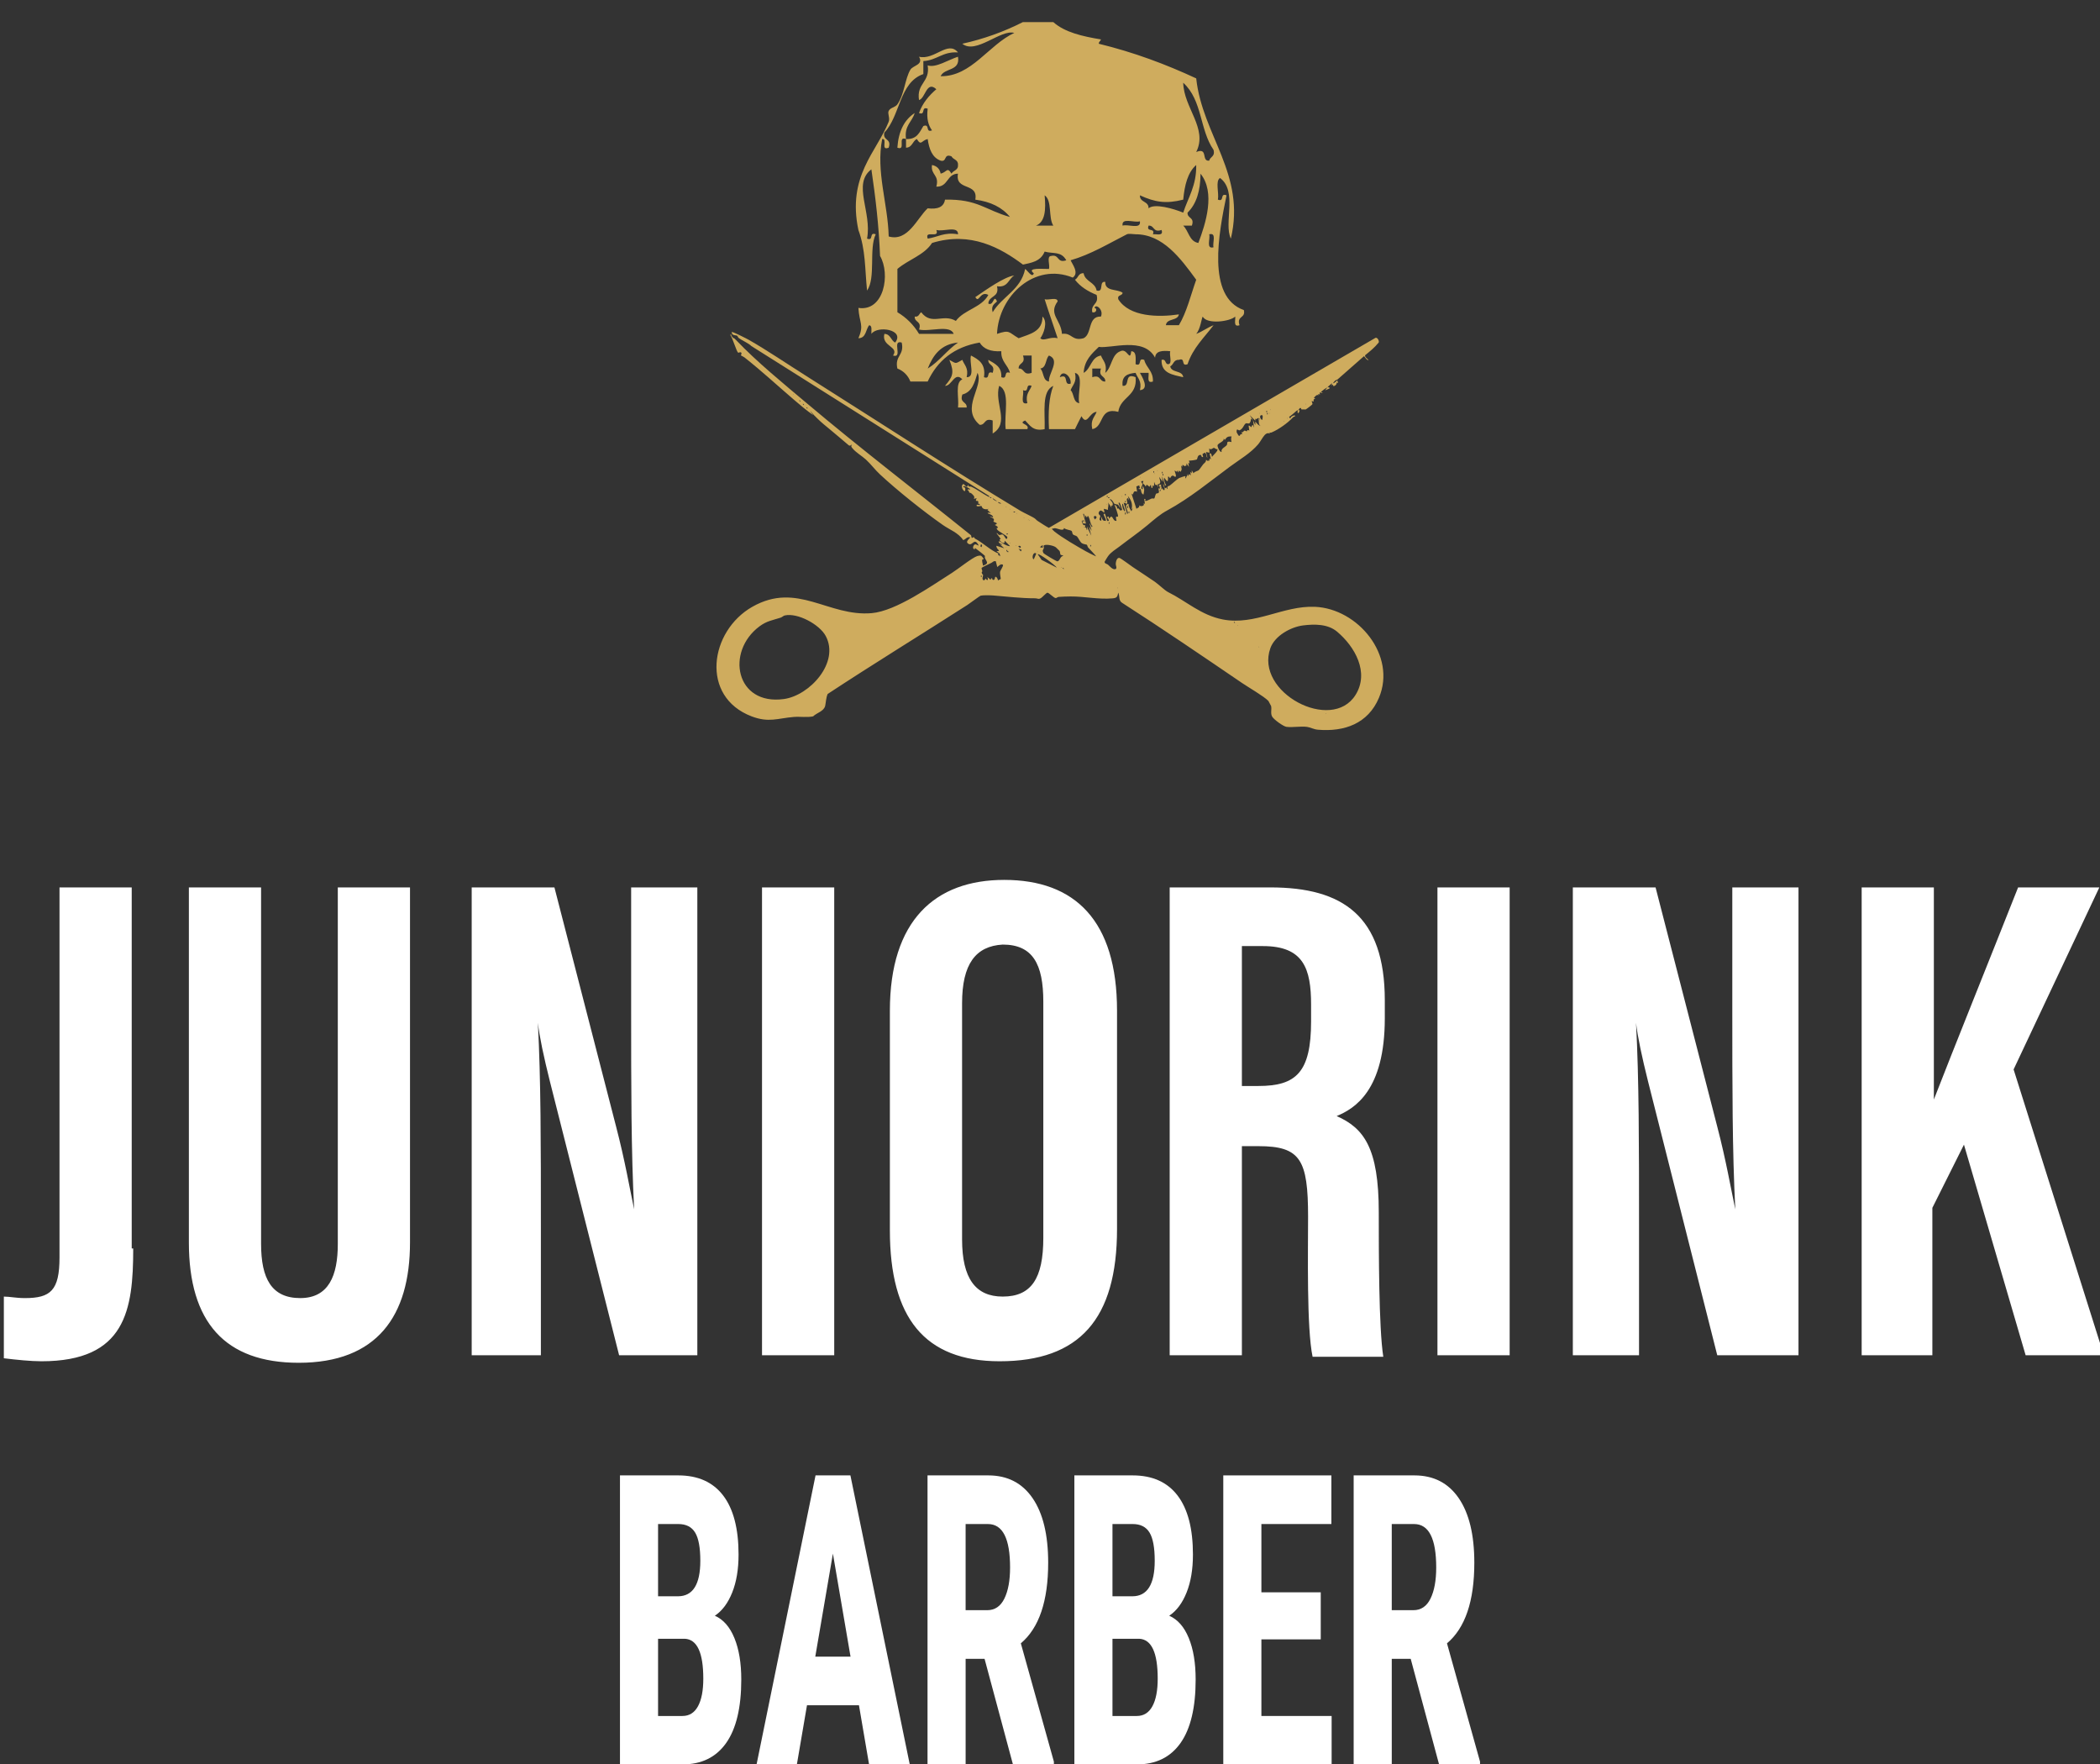
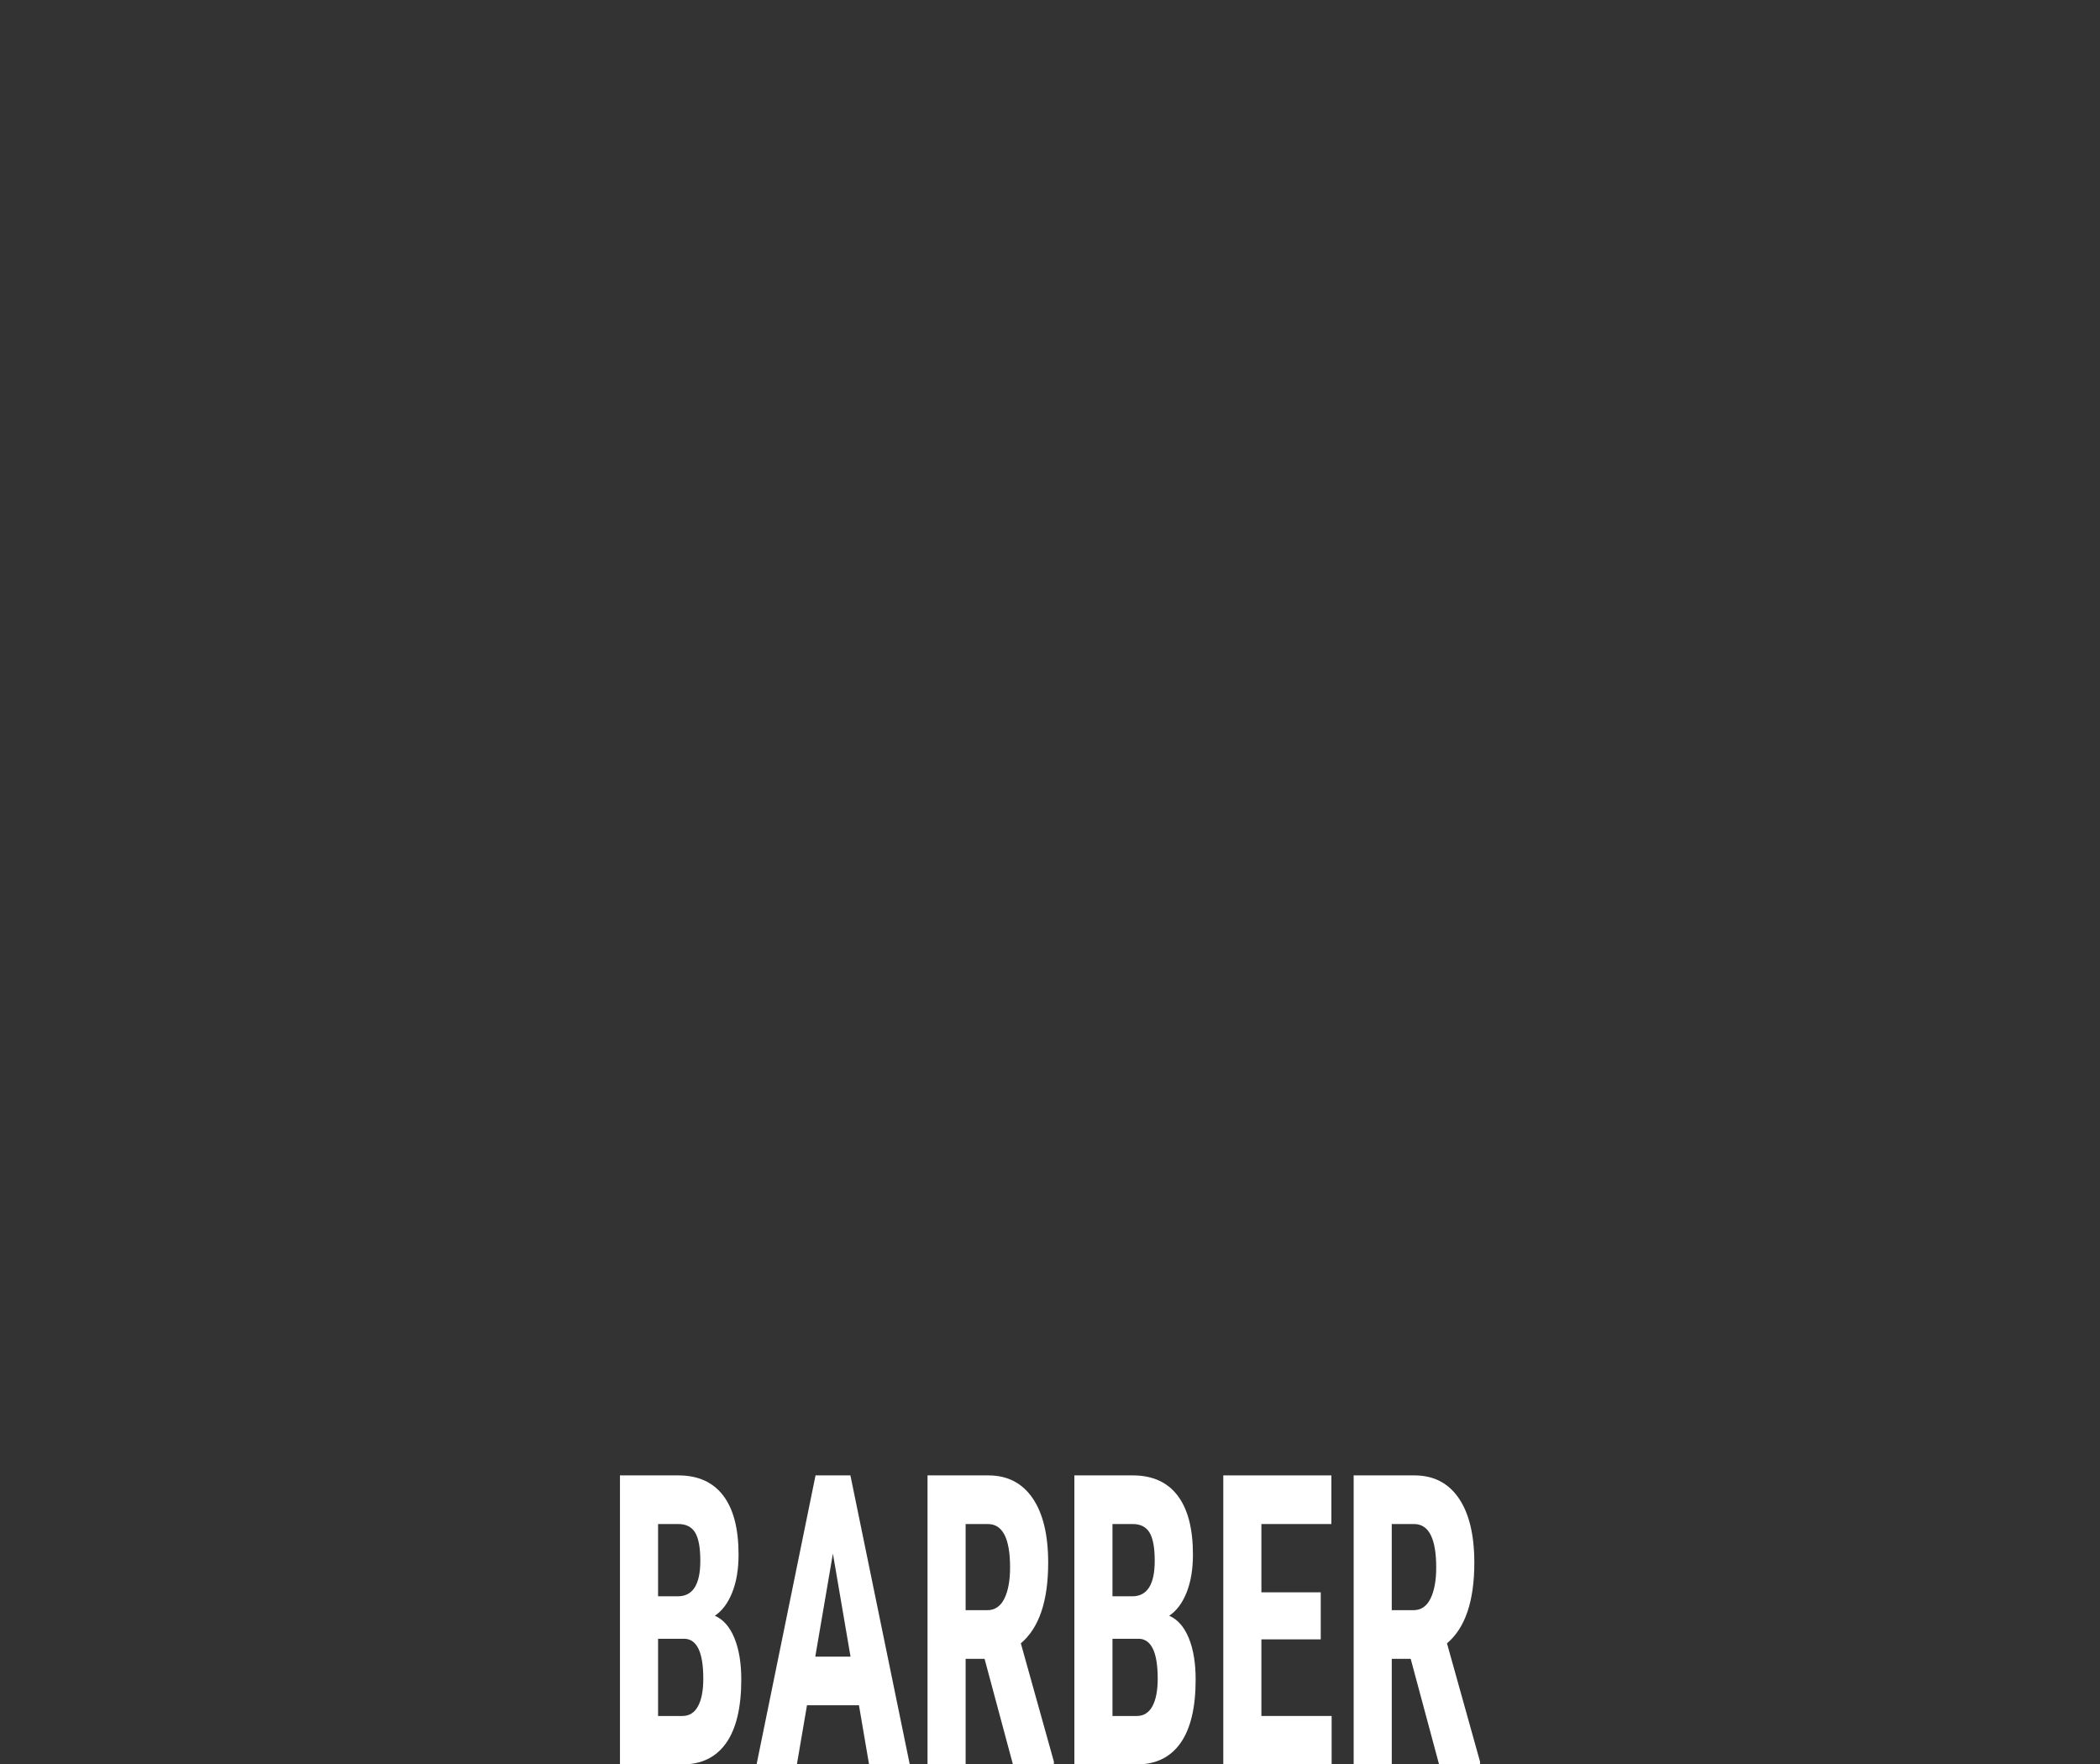
<svg xmlns="http://www.w3.org/2000/svg" version="1.1" viewBox="0 0 248.652 208.917">
  <rect x="0" y="0" width="248.652" height="208.917" fill="#333333" stroke="none" />
  <defs>
    <style> .cls-1 { fill-rule: evenodd; } .cls-1, .cls-2 { fill: #cfac5e; } .cls-3 { fill: #fff; } </style>
  </defs>
  <g>
    <g id="Layer_1">
-       <path class="cls-3" d="M15.774,147.823c0,7.303-.891,13.359-10.865,13.359-1.247,0-3.028-.178-4.453-.356v-7.302c.713,0,1.425.178,2.494.178,3.028,0,4.096-.891,4.096-4.809v-43.818h8.55v42.748h.178ZM30.914,105.075v42.214c0,4.097,1.247,6.412,4.631,6.412,3.384,0,4.453-2.671,4.453-6.412v-42.214h8.549v42.036c0,8.728-3.918,14.25-13.18,14.25-8.728,0-13.003-4.811-13.003-14.25v-42.036h8.55ZM55.851,160.47v-55.395h9.796l7.303,28.321c1.069,4.096,1.603,7.303,2.137,9.796-.356-6.768-.356-14.605-.356-23.69v-14.427h7.837v55.394h-9.261l-8.194-32.417c-.713-2.85-1.247-5.343-1.425-6.946.356,6.768.356,14.249.356,24.223v15.141h-8.193ZM90.227,105.075h8.55v55.395h-8.55v-55.395ZM113.916,118.789v27.965c0,4.631,1.603,6.768,4.809,6.768,3.385,0,4.809-2.137,4.809-6.946v-27.964c0-4.453-1.246-6.769-4.809-6.769-3.206.178-4.809,2.316-4.809,6.946M132.263,119.68v25.827c0,10.687-4.453,15.674-13.893,15.674-8.906,0-13.003-5.166-13.003-15.497v-26.004c-0-10.687,5.344-15.496,13.538-15.496,8.37,0,13.358,4.809,13.358,15.496M147.047,128.587h1.959c4.453,0,6.234-1.603,6.234-7.659v-1.96c0-4.275-.89-6.946-5.7-6.946h-2.493v16.565ZM138.497,105.075h11.934c8.55,0,13.537,3.384,13.537,13.359v2.137c0,8.55-3.562,10.687-5.699,11.578,3.207,1.425,4.986,3.74,4.986,11.4,0,4.63,0,13.714.535,17.099h-8.372c-.712-3.385-.534-12.469-.534-16.564,0-6.769-.891-8.372-5.878-8.372h-1.959v24.759h-8.55v-55.396h-0ZM170.202,105.075h8.55v55.395h-8.55v-55.395ZM186.232,160.47v-55.395h9.797l7.303,28.321c1.068,4.096,1.603,7.303,2.138,9.796-.356-6.768-.356-14.605-.356-23.69v-14.427h7.837v55.394h-9.618l-8.193-32.417c-.713-2.85-1.247-5.343-1.425-6.946.356,6.768.356,14.249.356,24.223v15.141h-7.839ZM220.609,105.075h8.371v25.115c2.138-5.522,6.947-17.456,9.975-25.115h9.619l-10.152,21.552,10.687,33.843h-9.262l-7.303-24.937-3.741,7.481v17.456h-8.371v-55.395h.177-0Z" />
-       <path class="cls-1" d="M121.128,2.616h3.589c1.352,1.211,3.439,1.688,5.64,2.051-.049.208-.257.256-.256.512,4.193,1.021,7.978,2.449,11.537,4.103.73,6.763,5.909,11.327,4.102,18.971-.881-1.817.832-5.613-1.282-7.178-.584.355-.095,1.784-.255,2.563.829.317.195-.829,1.025-.512-.914,4.429-2.395,12.039,2.051,13.587.238,1.008-.891.647-.512,1.795-.771.258-.455-.571-.512-1.026-.562.577-3.357.974-3.845,0-.16.267-.258,1.442-.769,2.051.744-.282,1.307-.743,2.051-1.025-1.103,1.46-2.441,2.687-3.077,4.615-.829.316-.196-.829-1.026-.513-.642-.044-.623.574-1.026.77.139.801,1.446.433,1.539,1.282-1.252-.287-2.625-.452-2.564-2.051.568-.141.365.49.769.513.567-.032.108-1.088.256-1.538-.951-.097-1.748-.039-1.794.769-1.336-2.527-5.233-1.047-6.666-1.282-.818.805-1.7,1.548-1.794,3.077.883-.485.87-1.866,2.051-2.052.226.629.768.942.512,2.052.796-.656.718-2.188,1.794-2.564.821-.424,1.109,1.353,1.282,0,.655.028.508.858.512,1.538.829.316.196-.829,1.025-.513.237.96,1.084,1.31,1.026,2.563-.771.259-.455-.57-.512-1.025h-1.025c.187.346,1.213,1.935,0,2.05.255-1.11-.287-1.422-.512-2.05-.95.076-1.684.367-1.538,1.538.967.112.089-1.619,1.538-1.026.234,2.286-1.801,2.301-2.051,4.103-2.312-.605-1.641,1.777-3.077,2.05-.255-1.11.287-1.422.512-2.05-.886.046-1.129,1.732-1.795.513-.269.499-.514,1.024-.769,1.537h-3.077c-.098-1.977-.018-3.778.512-5.127-1.414.637-.958,3.144-1.026,5.127-1.4.29-1.747-.474-2.307-1.026-.938.403.596.384.256,1.026h-2.563c-.209-1.756.582-4.513-.77-5.127-.613,2.05,1.31,4.388-.769,5.64v-1.539c-1.038-.353-.811.557-1.538.513-2.338-1.97.536-4.541-.256-6.153-.33,1.122-.634,2.271-1.795,2.563-.354,1.037.557.811.512,1.538h-1.026c.142-1.141-.397-2.961.512-3.332-.909-.976-1.239.797-2.051.769.9-1.072,1.149-1.53.512-3.077.884.482.654.482,1.538,0,.227.629.769.942.512,2.051,1.062.036.267-1.783.512-2.564.897.471,1.772.963,1.538,2.564.829.317.195-.829,1.026-.512.354-1.038-.556-.811-.512-1.539.751.445,1.612.781,1.538,2.051.828.317.195-.829,1.025-.512-.237-.96-1.084-1.31-1.025-2.564-1.273.077-2.117-.276-2.563-1.026-3.061.529-5.011,2.167-6.154,4.614h-2.051c-.268-.71-.828-1.27-1.538-1.537-.345-1.541.858-1.535.512-3.077-1.222-.368.196,1.906-1.025,1.538.759-1.076-1.402-1.055-1.026-2.563.752.017.755.784,1.282,1.026,1.162-1.529-2.088-2.054-2.821-1.026-.021-.406.124-.977-.256-1.025-.434.505-.346,1.533-1.282,1.538.695-1.604.116-1.733,0-3.589,3.05.464,3.815-4.017,2.564-6.154-.14-3.621-.542-6.978-1.026-10.254-2.289,1.746.09,5.041-.512,8.204.829.317.196-.829,1.025-.512-.827,1.736.033,5.16-1.025,6.666-.263-2.572-.156-4.812-1.026-7.178-1.352-6.392,2.176-9.253,3.589-12.819.173-.439-.164-.957,0-1.282.206-.406.767-.401,1.026-.769.836-1.189.881-2.982,1.538-4.102.305-.52,1.59-.581,1.026-1.538,1.852.43,3.418-1.977,4.614-.512-1.834-.125-2.481.936-4.102,1.025v1.539c-2.861.984-2.729,4.963-4.615,6.922-.238,1.008.891.646.512,1.794-1.009.411-.089-1.107-.77-1.025-.764,3.841.683,7.692.77,11.537,2.278.651,3.336-2.131,4.615-3.333,1.167.142,1.911-.141,2.051-1.026,3.87-.084,4.761,1.227,7.691,2.051-.915-1.136-2.29-1.813-4.102-2.051.375-2.084-2.427-.993-2.052-3.077-1.345.022-1.14,1.594-2.563,1.538.388-1.413-.69-1.361-.512-2.563.572.11.915.453,1.026,1.025.752-.18.756-.861,1.282,0,.194-.403.813-.383.769-1.025.045-.643-.573-.623-.769-1.026-.969-.371-.492.705-1.282.512-1.005-.363-1.366-1.368-1.538-2.563-.752.18-.756.861-1.282,0-.528.242-.53,1.009-1.282,1.025v-1.025c-1.082-.398.057,1.423-1.025,1.025.132-1.919.808-3.294,2.051-4.102-.307,1.059-1.254,1.481-1.026,3.077,1.271.074,1.606-.787,2.051-1.538.829-.317.195.829,1.025.512-.433-.592-.663-1.387-.512-2.563-.829-.317-.196.829-1.026.512.425-1.198,1.181-2.067,2.051-2.821-1.17-1.069-1.288,1.094-2.051,1.282-.315-2.024,1.339-2.079,1.026-4.103.945.335,2.494-.682,3.588-1.025.298,1.751-1.618,1.287-2.051,2.307,3.644.055,5.682-3.718,8.717-5.127-1.601-.461-4.548,2.592-6.154,1.281,2.492-.548,4.905-1.409,7.181-2.564l-0.0 0ZM113.436,40.56c-2.027.194-2.956,1.487-3.588,3.077,1.373-.848,2.271-2.172,3.588-3.077ZM143.689,17.743c-1.663-2.405-1.297-5.852-3.589-7.947.06,2.98,2.949,5.411,1.538,8.203,1.449-.593.571,1.138,1.538,1.026.108-.49.732-.465.512-1.282ZM135.997,24.665c.695-.618,2.963.043,4.103.512.585-1.808,1.584-3.201,1.538-5.64-1.005.875-1.375,2.384-1.538,4.102-2.038.515-3.332.312-5.128-.512-.029.883,1.054.654,1.025,1.538ZM140.612,25.178c-.044.727.867.5.512,1.538h-1.026c.659.623.701,1.863,1.794,2.051.891-2.345,2.035-5.995.256-8.204-.007,2.042-.493,3.606-1.536,4.615ZM122.666,26.715h2.051c-.609-.929-.109-2.966-1.026-3.588.159,1.696.073,3.15-1.025,3.588ZM132.921,26.715c.643-.211,2.208.498,2.051-.512-.644.211-2.208-.498-2.051.512ZM136.51,27.741c.455-.059,1.284.258,1.026-.512-1.038.354-.811-.556-1.538-.512-.316.829.829.195.512,1.025ZM109.848,28.254c1.195-.173,1.937-.797,3.588-.512.036-1.061-1.783-.267-2.563-.512.398,1.082-1.423-.056-1.025,1.025ZM127.024,32.869c-4.499-1.834-8.774,2.14-8.973,6.666,1.541-.52,1.338-.197,2.563.512,1.301-.493,2.837-.752,2.821-2.563.694.629.095,2.132-.256,2.563.414.419,1.073-.229,2.051,0-.505-1.545-1.045-3.058-1.538-4.614.451.148,1.506-.31,1.538.255-1.126,1.546.4,2.157.512,3.845,1.203-.176,1.152.9,2.564.512,1.036-.501.456-2.62,2.051-2.563.348-.804-.611-1.571-.77-1.026.355.023.27.654-.256.512-.19-1.045.826-.883.512-2.051-1.037-.416-1.929-.976-2.563-1.795.403-.194.383-.814,1.026-.769.176,1.02,1.362,1.031,1.538,2.051.93.247.215-1.153,1.026-1.026-.048,1.16,1.413.809,2.051,1.282-.023.404-.654.201-.512.77,1.319,2.098,4.735,2.157,7.178,1.795-.139.801-1.446.433-1.539,1.282h1.539c.931-1.548,1.401-3.556,2.051-5.384-1.855-2.552-3.962-5.388-7.178-5.384-.241,0-.815-.106-1.026,0-2.161,1.097-4.276,2.39-6.666,3.077.177.442,1.043,1.493.256,2.051h-0ZM126.254,30.818c-.611-1.097-1.527-.741-2.563-1.026-.485,1.209-1.667,1.329-2.563,1.539-2.654-1.983-6.197-3.97-10.768-2.564-.938,1.455-2.813,1.971-4.102,3.077v5.127c1.057.625,1.939,1.506,2.563,2.563h4.102c-.405-1.132-2.858-.218-4.102-.512.354-1.038-.557-.81-.512-1.538.504.077.508-.346.769-.512,1.225,1.614,2.585.127,4.102,1.026.973-1.334,3.046-1.569,3.845-3.077-.991-.535-1.109,1.073-1.538.256,1.324-.9,3.412-2.396,4.614-2.564-.703.408-.745,1.477-2.051,1.282.328,1.353-.979,1.072-1.026,2.051.642.339.622-1.194,1.026-.256-.29.31-.732.465-.512,1.282,1.116-1.875,3.338-2.644,3.845-5.127.244.134.851,1.149,1.025.512-.949-.72,1.195-.493,1.795-.512.148-.451-.31-1.506.256-1.539,1.01-.237.648.892,1.796.513ZM143.689,29.28c-.156-.529.413-1.78-.512-1.538.154.529-.414,1.781.512,1.538ZM120.615,43.637c.727-.044.5.866,1.538.512v-2.052h-1.026c.354,1.039-.557.812-.512,1.539ZM123.179,43.637c.438.417.27,1.438,1.026,1.537-.111-.909,1.401-2.541,0-3.077-.439.418-.27,1.44-1.026,1.539ZM125.487,44.662c1.163-.48.348,1.019,1.281.77.138-.889-1.028-1.786-1.281-.77ZM130.871,45.175c.044-.727-.867-.499-.512-1.537h-1.026v1.025c1.037-.354.81.556,1.538.512ZM126.768,46.2c.438.418.27,1.44,1.026,1.539-.285-1.084.604-3.339-.512-3.589.255,1.11-.288,1.422-.513,2.05ZM121.128,46.2c.155.528-.413,1.781.512,1.539-.255-1.111.287-1.423.512-2.051-.829-.317-.195.829-1.025.511Z" />
-       <path class="cls-2" d="M118.417,64.364c-.185-.12-.257-.334-.043-.251.117.046.379.261.575.35.169.076.465.234.645.196l-.631-.63-.041.251c-.186.14-.832-.422-.42-.461l-.504-.674c.088-.084.186.171.31.199.144.032.292-.119.447-.036.098.053.313.449.337.467.138.102.214-.076.169-.208-.039-.114-.992-.641-1.134-.801-.285-.321.059-.233.039-.291-.07-.203-.289-.251-.336-.296-.093-.089.295-.052.167-.25l-.381-.169c.258-.402-.196-.421-.459-.631l.419.126c.111-.155-.423-.452-.587-.424l.045-.082-.129-.083.42.084-.42-.378.167-.125c-.241.089-.515.091-.72-.082-.082-.069-.105-.228-.133-.245-.075-.044-.417.113-.575-.011-.101-.342.581.089.334-.25-.01-.014-.126.022-.149-.04-.016-.043.054-.221-.036-.284-.123-.087-.373.135-.15-.348l-.336.083c.173-.287-.093-.463-.316-.671-.051-.048-.18-.042-.218-.078-.092-.089-.014-.294-.222-.261.051-.241.215-.048.335-.124-.063-.116-.672-.387-.712-.379-.349.068.092.153.111.217.005.019.055.453-.112.372-.255-.179-.433-.7-.085-.84.026-.01.259.313.42.336l.125-.251c.013.317.22.172.378.244.726.332,1.285.795,1.969,1.15.133.069.272.067.091-.091l-28.103-17.718c-.362-.361-1.065-.633-1.489-.947-.108-.08-.145-.252-.185-.275-.154-.088-.646.02-.654-.439.09-.081,1.813.805,2.046.938,2.194,1.252,4.493,2.823,6.657,4.188,8.49,5.356,16.89,10.854,25.486,16.044.384.232,1.51.737,1.739.935.221.191.102.143.478.38.378.238.746.495,1.144.703l38.677-22.501c.243-.078.455.378.382.55-.463.582-1.062,1.069-1.613,1.512-.059.229.287.406.411.574-.209.064-.485-.461-.545-.462l-3.153,2.773c-.225.036-.394.236-.504.42.072.066.428-.265.504-.335l.083.337-.166-.086c.045.206-.188.445-.378.427-.045-.004-.041-.143-.061-.152-.074-.035-.204.266-.109-.188-.197.179-.367.297-.547.503.102-.02.299-.054.251.125l-.504.211c-.016-.013.209-.286.252-.335-.128.025-.72.457-.756.547-.034.085.211-.023.167.125l-.335-.083.043.249-.212-.081.045.161c-.231-.114-.401.163-.55.301l.167.124c-.466.04.08.498-.419.254-.023.14.127.265.066.403-.02.046-.721.594-.788.606-.024.004-.464.002-.487-.004-.065-.018-.048-.135-.066-.147-.156-.109-.248.18-.324.236.015-.012.116.006.168.001-.158.7-.37.165-.168-.001-.031.023-.134.022-.21.081-.288.223-.558.523-.883.719l.166.209c-.073-.3.768-.553.505-.254-.009.01-.132.014-.201.09-.6.66-1.687,1.433-2.516,1.784-.096.04-.187.061-.269-.02l.045.165c-.23-.115-.445-.016-.611.166-.263.288-.524.81-.771,1.099-.907,1.064-2.229,1.824-3.331,2.639-2.361,1.747-4.819,3.773-7.414,5.178-.918.497-1.541,1.072-2.372,1.765-1.01.842-2.219,1.681-3.303,2.52-.48.372-.984.633-1.363,1.156-.056.077-.392.612-.398.649-.033.219.279.247.39.34.211.178.552.628.877.538.249-.069.042-.428.049-.62.009-.25.118-.774.445-.706.153.032,1.343.922,1.601,1.097.846.572,1.721,1.127,2.573,1.714.433.298,1.195,1.038,1.556,1.218,2.222,1.107,3.923,2.752,6.499,3.253,3.812.741,7.157-1.659,10.913-1.498,5.093.219,9.694,5.762,7.575,10.778-1.293,3.062-4.097,4.045-7.246,3.773-.475-.041-.86-.278-1.265-.332-.755-.1-1.681.085-2.433-.005-.38-.046-1.532-.885-1.711-1.232-.203-.394-.019-.832-.112-1.233-.008-.033-.296-.577-.32-.601-.54-.559-2.349-1.6-3.103-2.113-4.678-3.184-9.409-6.413-14.208-9.499-.463-.268-.265-.806-.469-1.213-.095.494-.157.631-.669.677-1.662.152-3.321-.237-4.978-.224-.314.003-1.137.021-1.408.052-.13.015-.258.139-.344.139-.229.001-.821-.665-.996-.634-.131.023-.576.516-.731.617-.332.215-.396.041-.707.042-1.672.005-3.313-.203-4.963-.333-.348-.027-1.18-.049-1.493.023-.094.021-1.348.955-1.583,1.106-5.498,3.527-11.089,6.95-16.535,10.535-.195.452-.197.948-.291,1.39-.141.661-.989.827-1.431,1.259-.74.154-1.529.008-2.284.07-1.918.158-2.96.705-4.991-.067-6.129-2.331-4.983-10.114.093-12.985,5.327-3.012,8.975,1.211,14.127.76,2.879-.252,7.053-3.225,9.513-4.778.674-.425,2.386-1.792,2.977-1.981.136-.043.31-.068.449-.038.027.006.356.34.306.414-.007.011-.116-.008-.138.023-.117.171.062.533.06.738.754-.258.457-.426.241-.882-.046-.098.007-.254-.012-.279-.057-.078-.907-.747-1.054-.848-.296-.202-.07.084-.143.076-.353-.041-.173-.527.014-.582.18-.052.299.144.447.119-.531-.998-.693.057-1.173-.169-.446-.21-.052-.521.165-.757.003-.081-.114-.03-.168-.042-.056-.012.018-.037-.084,0-.291.107-.337.296-.583.331-.549-.855-1.582-1.213-2.386-1.775-2.297-1.603-5.407-4.091-7.456-5.995-.596-.554-1.076-1.219-1.678-1.769-.433-.396-1.172-.828-1.559-1.299-.188-.229-.215-.233-.082-.505-.104.118-.223.226-.377.128-.707-.613-1.431-1.206-2.145-1.811-.566-.479-1.044-.835-1.555-1.345-.028-.028-.056-.056-.084-.084-.112-.113-.225-.224-.336-.336-.149-.149-.279-.37-.463-.503l.379.503c-.786-.54-1.541-1.182-2.271-1.806-1.966-1.68-3.857-3.438-5.891-5.038-.104-.082-.393-.206-.406-.225-.021-.032.225-.368-.101-.379-.052-.002-.148.09-.23.043-.193-.11-.664-1.778-.92-2.07l.066-.149c.013.211.121.32.253.461.061.065.156.071.168.084.027.029.057.055.084.084.021.012.042.075.084.084,2.501,2.628,5.581,5.128,8.367,7.479,6.368,5.373,13.001,10.445,19.479,15.663.091.52.113.222.352.227.042.001.033.118.115.161.94.486,1.778,1.358,2.79,1.777-.173.213.078.162.213.332l-.095-.333-.367-.297c.681.022-.067-.205-.002-.629l.924.294-.504-.463c.028.014.209.067.251.043-.052-.12-.195-.091-.251-.127ZM87.438,39.732v.084c.055-.028.055-.056,0-.084ZM93.911,46.625v.084c.055-.028.055-.056,0-.084ZM94.667,47.384c-.083.059.045.115.086.165.084-.055-.039-.111-.086-.165ZM95.087,47.804c-.083.059.045.115.086.165.084-.055-.039-.111-.086-.165ZM154.608,47.802v.084c.055-.028.055-.056,0-.084ZM95.508,48.224c-.083.059.045.115.086.165.084-.055-.039-.111-.086-.165ZM150.405,48.475v.084c.055-.028.055-.056,0-.084ZM150.025,48.811v-.167h-.082v.167h.082ZM149.144,48.895v.084c.055-.028.055-.056,0-.084ZM150.109,49.063v-.167h-.082v.167h.082ZM150.32,48.895v.084c.055-.028.055-.056,0-.084ZM148.345,49.736c-.006-.014-.242-.18-.251-.168.064.153-.053.518-.191.568-.136.049-.279-.084-.43.023-.188.134-.305.65-.726.799-.09.032-.368-.363-.319.232.002.027.219.38.238.393.161.106.154-.123.236-.162.146-.069.269.119.098-.256.203.091.272-.165.31-.172.145-.025.254.078.328.08.039.001-.007-.286.287-.077l-.083-.588c.148-.062.256.169.294.166.096-.007.071-.271.209-.25l.168.335c-.078-.213-.097-.767-.167-.924.146.229.156.382.295.588l-.001-.42c.156.221.361.461.629.547-.311-.195-.173-.559-.25-.883l.082-0.0.084.251-.04-.259c-.308-.205-.273.21-.507.01l.002.249-.674-.67.379.587ZM149.437,49.736c.057-.115.151-.596-.041-.586-.336.017-.179.471.041.586ZM152.422,49.484v.084c.055-.028.055-.056,0-.084ZM152.002,49.82v.084c.055-.028.055-.056,0-.084ZM145.823,51.67c-.448.005-.55.049-.799.42l-.125-.167c.04.368-.537.481-.721.757-.083.125.212.862.467.84-.121-.429.468-.583.624-.84.115-.189-.146-.509.553-.338-.054-.237-.075-.433-0-.671ZM144.141,53.184c-.158.044-.303-.141-.395-.154-.121-.017-.36.308-.573.071l.042.502-.419-.083.167.671c-.183-.107-.044-.518-.335-.588l-.253.168.083.335c-.232.089-.18-.233-.29-.243-.404-.035-.372.482-.46.543-.059.041-.793.168-.93.12l.085.376-.169-.124.082.503-.294-.418.001.25-.211.084-.251-.168-.043.253-.125-.169c.02.368.162.456-.086.755l-.166-.167-.084.251-.128-.251-.083.168-.21-.168c-.05.129.306.765.041.755-.094-.004-.333-.401-.589.171-.269-.338-.245-.24-.247.083-.004.596-.33-.017-.467-.169-.035.334.096.639.251.924-.238.044-.139-.056-.189-.184-.117-.295-.198-.612-.316-.907l.084.672-.419-.588c.052.337.36.857-.167.88l.081.38-.172-.333c-.201.182-.249-.148-.333-.338l0.0.504-.167-.086c-.011.013.015.486-.168.254-.016-.021.016-.583-.21-.082l-.337-.254c-.149.39-.16.109-.241.034-.18-.168-.312-.122-.137-.454-.516-.057-.124.231-.115.379.007.118-.355.553.032.586l-.043-.377c.324.287.192.646.126,1.008-.303-.095-.272-.541-.342-.667-.006-.011-.188.098-.245-.049l.167-.04-.084-.338-.342.134.09.623c-.494-.195-.374.232-.546.336l-.122-.118.586,1.8c.193-.113.391-.161.336-.42.161.218.718.073.506-.213l.165.045-.083-.588.167.04c-.28.495.566-.022.694-.07.107-.04.289.017.321-.009.091-.076.11-.43.244-.581.051-.058.272.037.328-.195l-.072-.447c.365.255.037-.38.084-.419l.252 0-.083.335.125-.168-.041.421.125-.167c.097.289.339.327.256-.001-.037-.147-.195-.295-.129-.504l.168.505c.039.034.218-.102.247-.078.036.029-.06.195.088.161-.078-.433.087-.275.24-.387.308-.225.892-.784,1.127-.898.086-.042.709-.258.735-.229.038.043-.081.28.084.253.002-.313.249-.228.086-.588l.168.335.084-.252.21.166-.042-.418.166.167.002-.335.209.335c.106-.205.51-.27.607-.359.109-.098.415-.554.525-.691.143-.178.372-.26.34-.547l.251.168.084-.168.084.168.002-.335.169.124-.169-.713c.299-.032.209.268.294.419.094-.18.787-.741.63-.923ZM137.038,55.705v.084c.055-.028.055-.056,0-.084ZM136.659,55.956v-.167h-.082v.167h.082ZM137.667,56.04v-.167h-.082v.167h.082ZM136.701,56.041v.084c.055-.028.055-.056,0-.084ZM137.751,56.293v-.167h-.082v.167h.082ZM135.02,56.461v.084c.055-.028.055-.056,0-.084ZM137.415,58.142v-.167h-.082v.167h.082ZM133.296,58.647v-.167h-.082v.167h.082ZM131.195,58.732h-.167v.082h.167v-.082ZM132.834,58.731v.084c.055-.028.055-.056,0-.084ZM133.97,60.328c.18-.618-.028-1.114-.42-1.597l.166.588-.168-.336c-.285.063.017.502-.084.672l-.418-.127.419,1.304c.158.018.065-.17.045-.255-.076-.339-.437-.844.121-.921-.021.33.169.615.336.883l.168-.379-.167.167ZM117.408,58.982l-.167-.167-0.0.168.168-0ZM131.363,58.9h-.167v.082h.167v-.082ZM117.533,58.985c.023.183.385.348.546.377l-.546-.377ZM131.952,59.656c-.168-.223-.22-.459-.547-.587.136.316.497.436.294.839l-.126-.071.041.282-.418-.631c.129.354-.044.59-.003.883l-.501-.127.083.42c-.115.115-.378-.466-.631-.08-.189.289.125.445.13.473.053.261-.293.489.124.615l-.001-.504c.158.376.118.5.546.505.014-.221-.14-.412-.203-.595-.039-.113-.148-.268.076-.246.103.125.241.785.296.841.038.039.224.027.164-.122-.042-.103-.395-.398.003-.383l.042.254c.476-.701.36.334.882.251-.183-.759.074-.408.166-.506.095-.1-.326-1.203-.418-1.427.034.047.179.108.256.207.069.089.06.241.094.28.014.016.114-.044.155-.015.1.071.115.359.421.157-.081-.226-.137-.47-.237-.688-.026-.058-.193-.346-.184-.069l.25.632-.335-.504h-.084l-.336-.084ZM133.296,59.487v-.167h-.082v.167h.082ZM118.5,59.573c-.012-.013-.277-.132-.334-.128.032.176.462.26.334.128ZM130.985,59.656v.084c.055-.028.055-.056,0-.084ZM133.212,60.58c-.01-.232-.104-.48-.189-.693-.036-.089-.024-.25-.145-.231-.02.298.085.728.335.924ZM133.548,60.16v-.251h-.082v.251h.082ZM119.131,59.992v.084c.055-.028.055-.056,0-.084ZM119.552,60.244v.084c.055-.028.055-.056,0-.084ZM120.182,60.581h-.167v.082h.167v-.082ZM133.716,60.748v-.167h-.082v.167h.082ZM133.296,60.916v-.251h-.082v.251h.082ZM120.392,60.749v.084c.055-.028.055-.056,0-.084ZM128.589,62.01c-.163-.133-.398.205-.421-.377-.221-.076.084.511.108.527.128.088.191-.093.229.144.037.237-.096-0-.166.083.235.123.304.025.336.378.122.001.012-.441-.001-.504.131.354.384.818.547,1.175l-.294-1.091.335.504-.251-.84c.076-.12.259.661.335.295-.283-.308-.261-.777-.463-1.135-.142-.251-.08.107-.207.082l-.168-.251 0.0.336-.17-.503c-.163-.019-.046.153-.023.233.078.283.184.677.277.943ZM129.599,61.505c.56-.282-.03-.584-.084-.29-.014.075.107.19.084.29ZM121.233,61.253v.084c.055-.028.055-.056,0-.084ZM121.737,61.505v.084c.055-.028.055-.056,0-.084ZM121.906,61.589v.084c.055-.028.055-.056,0-.084ZM128.254,61.59c-.028.123.035.176.126.25l-.044-.25h-.082ZM131.362,62.009v-.167h-.082v.167h.082ZM125.985,62.514c-.031.447-.75.048-1.065.029-.121-.007-.242.065-.366.056-.032.03.245.297.294.335.96.76,2.622,1.722,3.715,2.338.388.219.802.41,1.203.604.052-.048-.821-.923-.925-1.049-.077-.093-.079-.254-.164-.334-.022-.021-.432-.063-.585-.179-.222-.168-.434-.664-.57-.796-.112-.109-.389-.134-.485-.25-.087-.106-.065-.321-.149-.398-.133-.122-.727-.149-.902-.356ZM119.341,63.187h-.167v.082h.167v-.082ZM128.756,63.438v-.167h-.082v.167h.082ZM119.552,64.279v.084c.055-.028.055-.056,0-.084ZM116.23,64.784c.019-.185.156-.256-.082-.336-.019.185-.156.256.082.336ZM120.308,64.532v.084c.055-.028.055-.056,0-.084ZM123.461,64.532l-.336.25.336.084 0-.335ZM125.03,64.812c-.267-.212-1.036-.368-1.347-.269-.216.069-.057.24-.084.35-.061.252-.231.203-.052.586.051.109,1.543.986,1.639.985.32-.006.343-.651.712-.629-.061-.127-.254-.085-.315-.146-.073-.073-.043-.338-.13-.46-.018-.025-.399-.397-.424-.416ZM129.177,64.699v-.167h-.082v.167h.082ZM120.855,64.701c-.177-.181-.479.006-.041.167.073.011.048-.16.041-.167ZM119.131,64.784v.084c.055-.028.055-.056,0-.084ZM118.291,64.868v.084c.055-.028.055-.056,0-.084ZM120.857,65.288l.125-.169-.379-.167.254.335ZM119.295,65.251c-.035-.035-.049-.081-.039-.13l-.082-0-0.0.124.127.127c.29-.017.056-.059-.006-.121ZM122.83,65.288v.084c.055-.028.055-.056,0-.084ZM122.704,65.541c-.423-.294-.571.665-.294.67l.294-.67ZM125.142,67.221c-.173-.294-2.106-1.729-2.27-1.596l.462.672,1.808.923ZM117.408,66.633c-.069.027-.112.057-.168.084-.15.073-.96.451-.999.518-.056.096.07.29.074.407.003.075-.166.062,0,.336.018.03.059.055.084.084.009.163-.083.356-.064.452.055.281.276.245.359-.032.214.375.374.168.21-.168l.378.335.084-.169c.177-.049.114.125.144.143.243.148.286-.105.319-.31.149-.109.354.296.336.42.061-.061.315-.162.327-.177.026-.035-.125-.589-.072-.87.028-.144.424-.709.333-.801-.242-.243-.639.275-.672.251l-.17-.673c-.249-.089-.383.12-.504.168ZM118.375,66.633v.084c.055-.028.055-.056,0-.084ZM125.689,67.138v.084c.055-.028.055-.056,0-.084ZM125.856,67.224c-.083.059.045.115.086.165.084-.055-.039-.111-.086-.165ZM116.23,68.314v-.167h-.082v.167h.082ZM132.33,69.576v.084c.055-.028.055-.056,0-.084ZM92.92,72.872c-.164.037-.31.204-.494.263-.965.311-1.638.386-2.501,1.03-4.031,3.006-2.817,9.385,2.889,8.605,3.057-.418,6.636-4.327,4.955-7.467-.732-1.368-3.328-2.775-4.849-2.43ZM146.116,73.613c-.083.059.045.115.086.165.084-.055-.039-.111-.086-.165ZM146.537,74.031v.084c.055-.028.055-.056,0-.084ZM154.293,74.053c-1.471.184-3.347,1.23-3.871,2.686-1.889,5.25,7.255,10.074,10.082,5.543,1.664-2.667-.08-5.726-2.195-7.496-1.085-.907-2.645-.905-4.016-.733ZM149.059,76.553v.084c.055-.028.055-.056,0-.084ZM156.962,84.456v.084c.055-.028.055-.056,0-.084Z" />
      <g>
        <path class="cls-3" d="M73.408,208.917v-34.222h6.906c2.333,0,4.105.796,5.317,2.386,1.212,1.591,1.819,3.922,1.819,6.992,0,1.739-.251,3.236-.752,4.489-.501,1.254-1.187,2.171-2.057,2.75,1.002.439,1.775,1.32,2.317,2.645.542,1.324.813,2.958.813,4.9,0,3.322-.596,5.829-1.788,7.521s-2.918,2.538-5.179,2.538h-7.397ZM77.919,189.01h2.348c1.77,0,2.655-1.402,2.655-4.207,0-1.552-.205-2.664-.614-3.338s-1.074-1.011-1.995-1.011h-2.394v8.556ZM77.919,194.039v9.143h2.885c.808,0,1.422-.383,1.841-1.151.419-.768.629-1.856.629-3.267,0-3.071-.727-4.646-2.179-4.725h-3.177Z" />
        <path class="cls-3" d="M101.706,201.913h-6.154l-1.197,7.004h-4.773l6.983-34.222h4.128l7.028,34.222h-4.818l-1.197-7.004ZM96.534,196.155h4.174l-2.087-12.198-2.087,12.198Z" />
        <path class="cls-3" d="M116.577,196.413h-2.241v12.504h-4.512v-34.222h7.197c2.262,0,4.008.897,5.241,2.691,1.232,1.795,1.848,4.345,1.848,7.65,0,4.545-1.079,7.726-3.237,9.543l3.913,14.008v.329h-4.849l-3.36-12.504ZM114.336,190.655h2.563c.899,0,1.575-.458,2.025-1.375.45-.916.675-2.142.675-3.678,0-3.432-.874-5.147-2.624-5.147h-2.64v10.2Z" />
        <path class="cls-3" d="M127.211,208.917v-34.222h6.905c2.333,0,4.105.796,5.317,2.386,1.213,1.591,1.818,3.922,1.818,6.992,0,1.739-.251,3.236-.752,4.489-.501,1.254-1.187,2.171-2.056,2.75,1.002.439,1.774,1.32,2.316,2.645.543,1.324.813,2.958.813,4.9,0,3.322-.596,5.829-1.787,7.521-1.192,1.692-2.919,2.538-5.18,2.538h-7.396ZM131.723,189.01h2.348c1.77,0,2.655-1.402,2.655-4.207,0-1.552-.205-2.664-.614-3.338s-1.074-1.011-1.995-1.011h-2.394v8.556ZM131.723,194.039v9.143h2.885c.808,0,1.422-.383,1.842-1.151.419-.768.629-1.856.629-3.267,0-3.071-.727-4.646-2.179-4.725h-3.177Z" />
        <path class="cls-3" d="M156.384,194.11h-7.028v9.072h8.317v5.735h-12.829v-34.222h12.798v5.759h-8.286v8.085h7.028v5.57Z" />
        <path class="cls-3" d="M167.034,196.413h-2.241v12.504h-4.512v-34.222h7.197c2.262,0,4.008.897,5.241,2.691,1.232,1.795,1.849,4.345,1.849,7.65,0,4.545-1.079,7.726-3.237,9.543l3.913,14.008v.329h-4.85l-3.36-12.504ZM164.793,190.655h2.563c.899,0,1.575-.458,2.025-1.375.45-.916.675-2.142.675-3.678,0-3.432-.874-5.147-2.624-5.147h-2.64v10.2Z" />
      </g>
    </g>
  </g>
</svg>